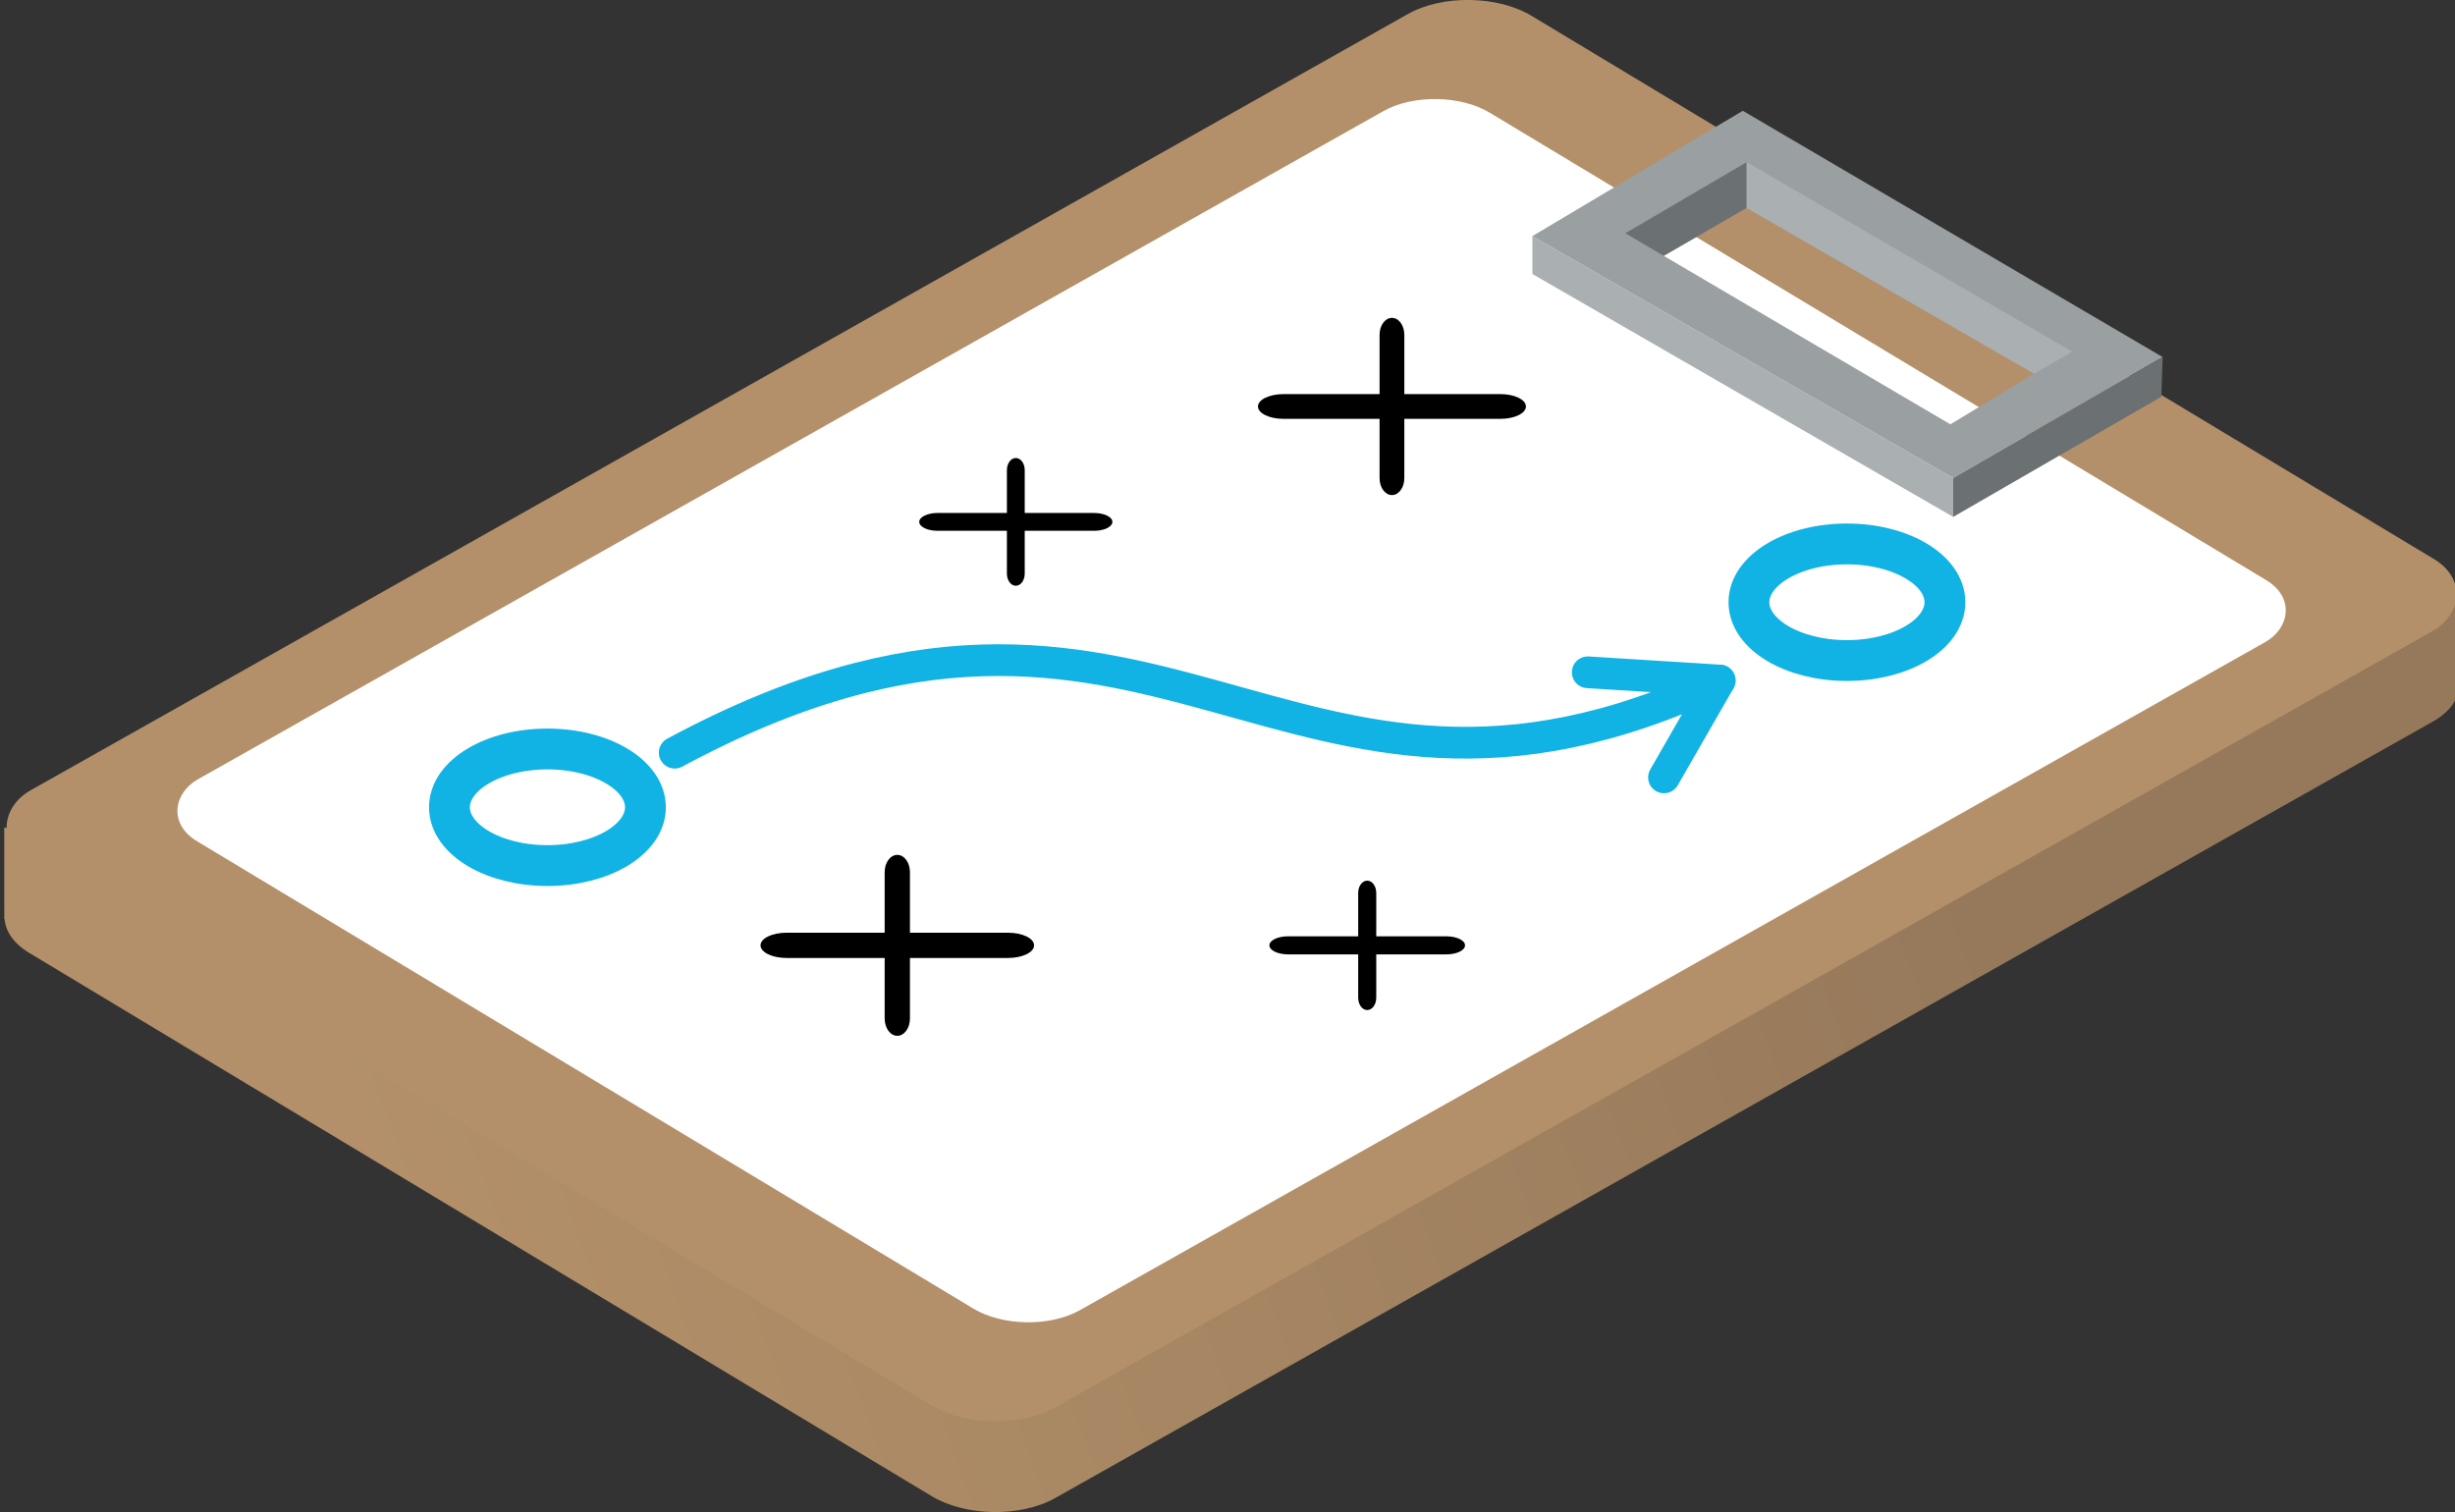
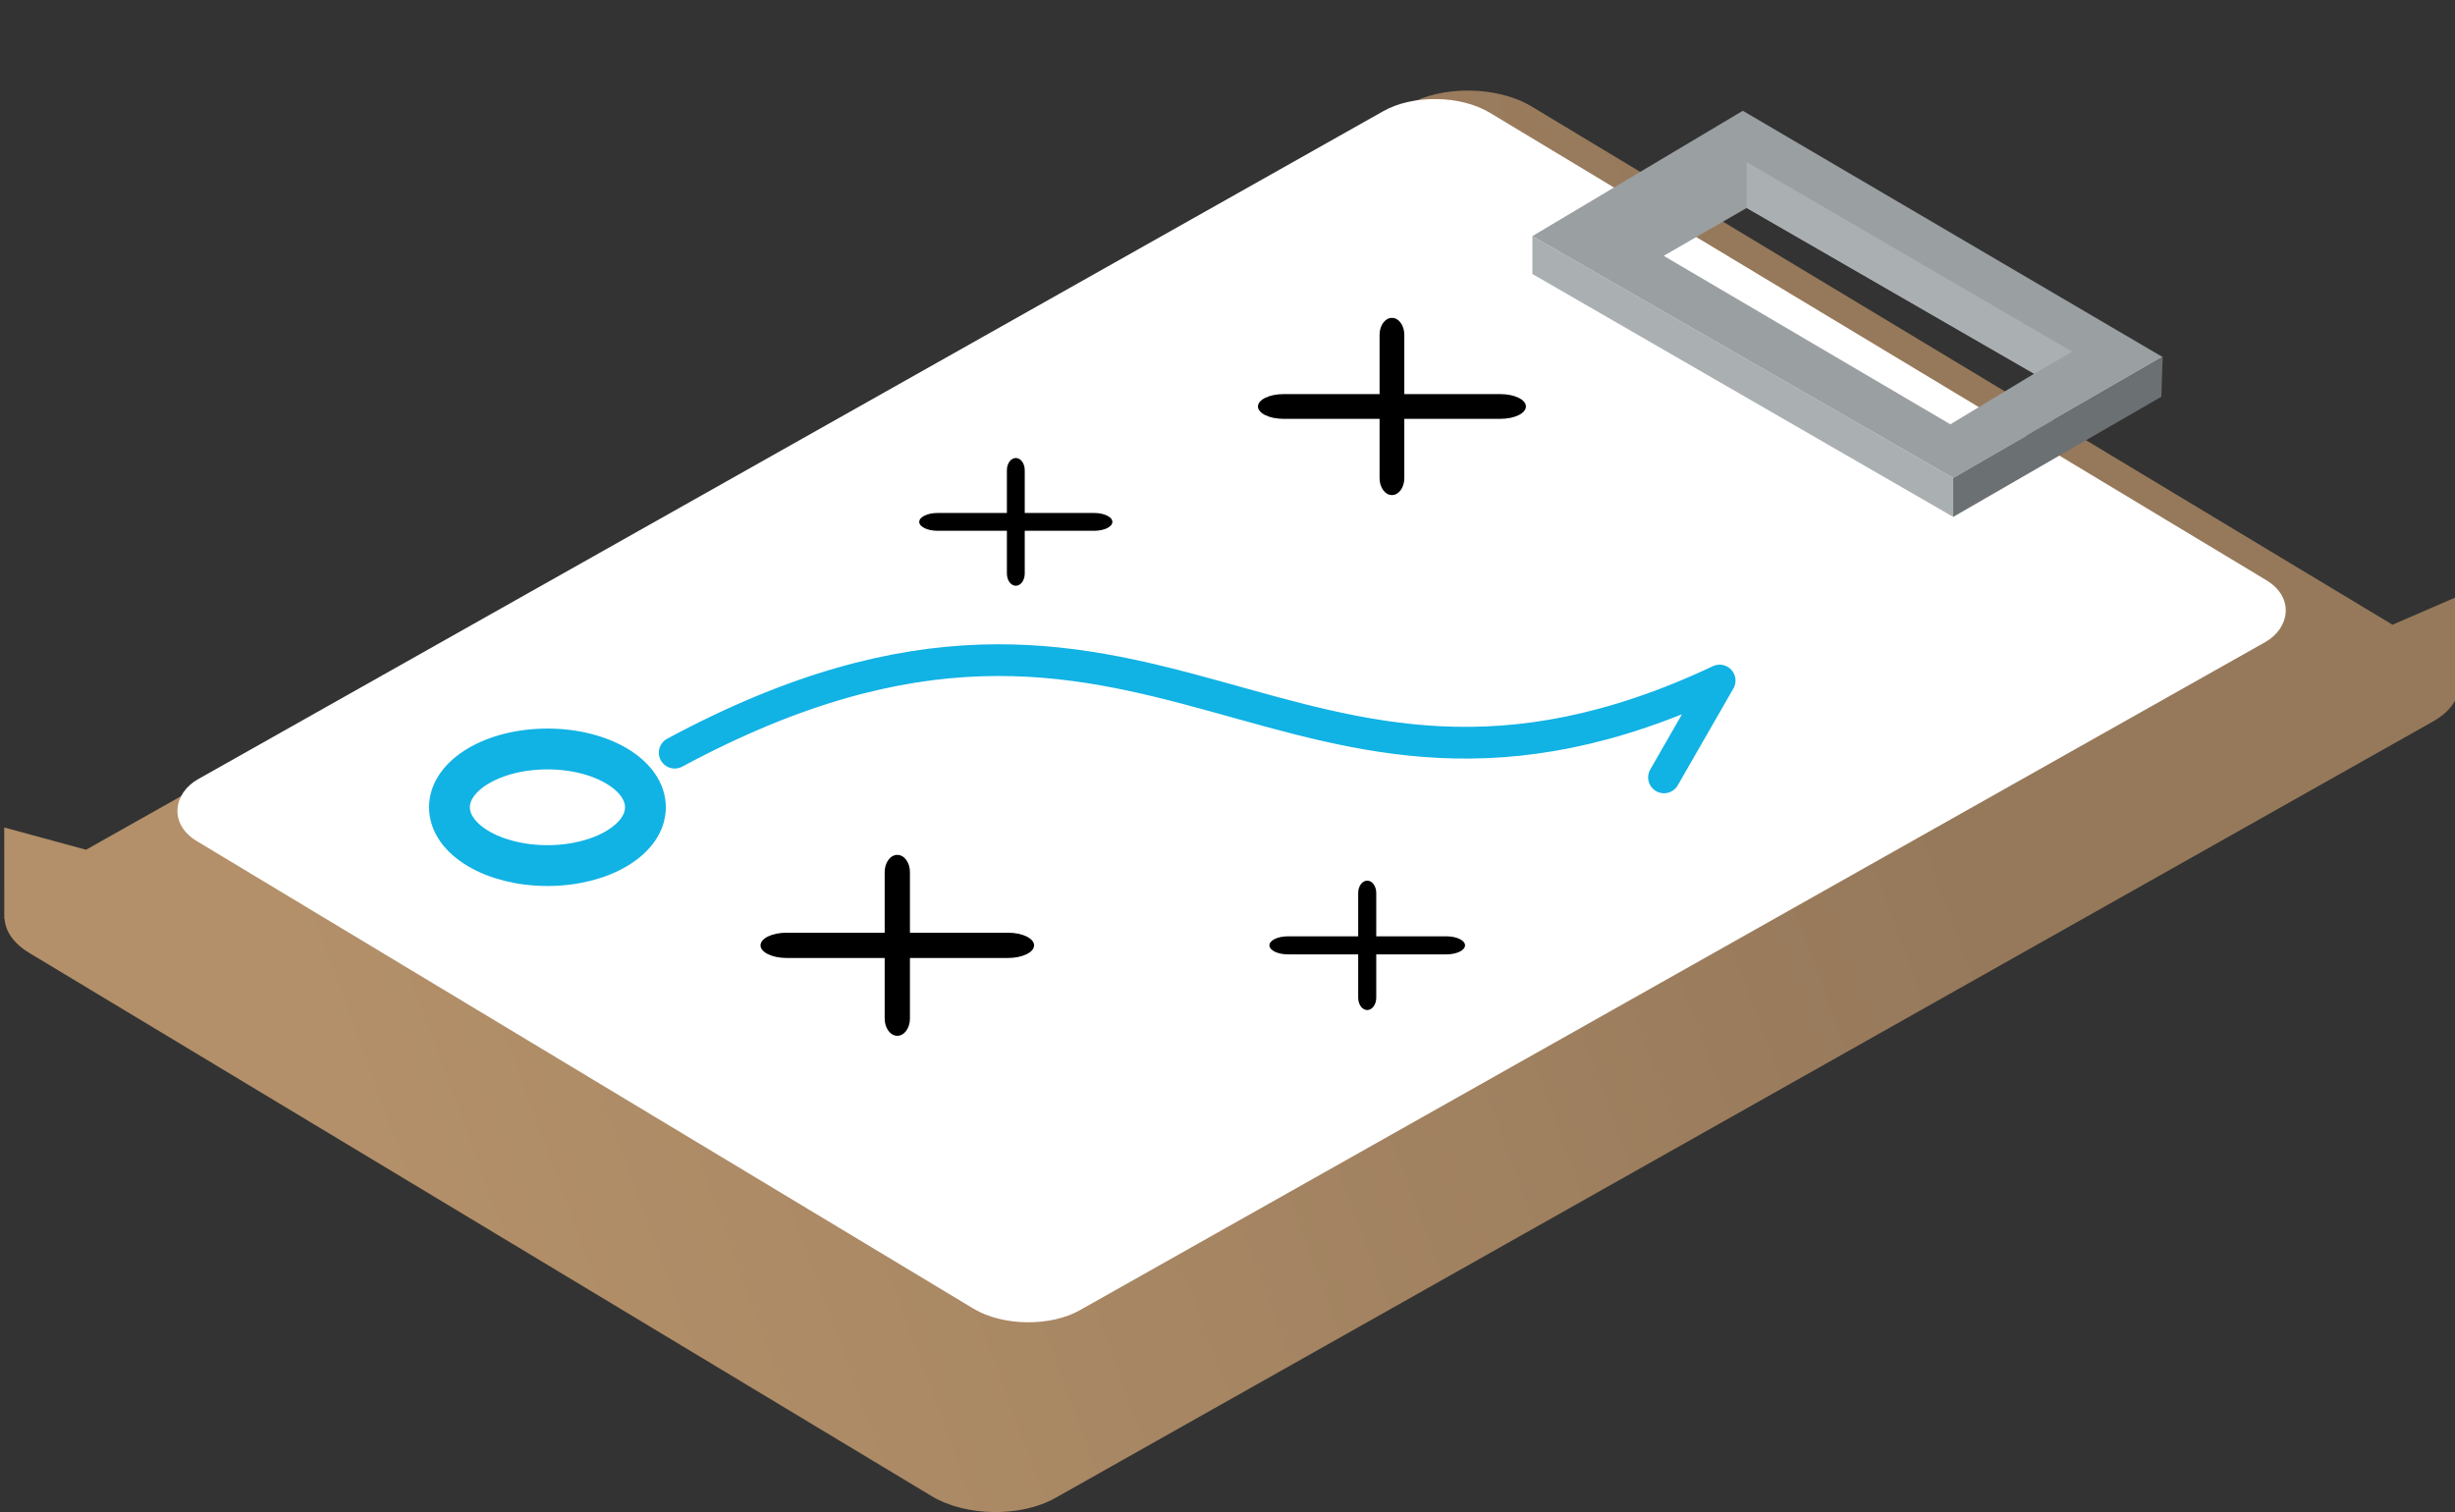
<svg xmlns="http://www.w3.org/2000/svg" xmlns:ns1="http://www.inkscape.org/namespaces/inkscape" xmlns:ns2="http://sodipodi.sourceforge.net/DTD/sodipodi-0.dtd" xmlns:xlink="http://www.w3.org/1999/xlink" width="423.322mm" height="260.795mm" viewBox="0 0 423.322 260.795" version="1.1" id="svg779" ns1:version="1.2.1 (9c6d41e410, 2022-07-14)" ns2:docname="svg-notas.svg">
  <rect x="0" y="0" width="423.322" height="260.795" fill="#333333" stroke="none" />
  <ns2:namedview id="namedview781" pagecolor="#ffffff" bordercolor="#000000" borderopacity="0.25" ns1:showpageshadow="2" ns1:pageopacity="0.0" ns1:pagecheckerboard="0" ns1:deskcolor="#d1d1d1" ns1:document-units="mm" showgrid="false" ns1:zoom="0.72515432" ns1:cx="639.17429" ns1:cy="400.60438" ns1:window-width="1920" ns1:window-height="1001" ns1:window-x="-9" ns1:window-y="-9" ns1:window-maximized="1" ns1:current-layer="layer1" />
  <defs id="defs776">
    <linearGradient ns1:collect="always" xlink:href="#linearGradient23127" id="linearGradient23129" x1="827.034" y1="545.818" x2="891.844" y2="444.006" gradientUnits="userSpaceOnUse" />
    <linearGradient ns1:collect="always" id="linearGradient23127">
      <stop style="stop-color:#b39069;stop-opacity:1;" offset="0" id="stop23123" />
      <stop style="stop-color:#96795b;stop-opacity:1;" offset="1" id="stop23125" />
    </linearGradient>
  </defs>
  <g ns1:label="Layer 1" ns1:groupmode="layer" id="layer1">
    <g id="g23788" transform="matrix(1.954,0,0,1.954,-393.286,-1158.477)">
      <path id="rect20184" style="fill:url(#linearGradient23129);fill-opacity:1;stroke:none;stroke-width:1.705;stroke-linecap:round;stroke-linejoin:round;stroke-opacity:1" d="m 788.16,395.477 c -1.14,1.14 -1.844,2.717 -1.844,4.464 l 0.002,133.94 -6.039,2.344 7.881,7.751 0.207,0.204 0.01,-0.026 c 1.121,1.025 2.601,1.664 4.246,1.664 l 92.913,-1.4e-4 c 3.494,0 6.308,-2.813 6.308,-6.307 l -8.5e-4,-139.571 c 0,-1.766 -0.722,-3.355 -1.884,-4.497 l 0.009,0.002 -7.923,-7.79 -0.764,5.979 -88.658,3.6e-4 c -1.747,0 -3.324,0.703 -4.464,1.843 z" transform="matrix(0.857,0.516,-0.871,0.491,0,0)" />
-       <rect style="fill:#b39069;fill-opacity:1;stroke:none;stroke-width:1.705;stroke-linecap:round;stroke-linejoin:round;stroke-opacity:1" id="rect19456" width="105.528" height="152.185" x="778.305" y="385.757" ry="6.307" transform="matrix(0.857,0.516,-0.871,0.491,0,0)" />
      <rect style="fill:#ffffff;fill-opacity:1;stroke:none;stroke-width:1.468;stroke-linecap:round;stroke-linejoin:round;stroke-opacity:1" id="rect20186" width="90.815" height="130.967" x="785.662" y="396.366" ry="5.428" transform="matrix(0.857,0.516,-0.871,0.491,0,0)" />
      <path style="fill:none;fill-opacity:1;stroke:#11b2e4;stroke-width:2.8;stroke-linecap:round;stroke-linejoin:round;stroke-dasharray:none;stroke-opacity:1" d="m 260.813,659.307 c 42.754,-23.002 53.606,11.822 92.212,-6.366 l -4.911,8.548" id="path20242" ns2:nodetypes="cc" />
-       <path style="fill:#11b2e4;fill-opacity:1;stroke:#11b2e4;stroke-width:2.8;stroke-linecap:round;stroke-linejoin:round;stroke-dasharray:none;stroke-opacity:1" d="m 353.025,652.941 -11.64,-0.728" id="path20293" />
      <path id="rect20347" style="fill:#000000;fill-opacity:1;stroke:none;stroke-width:1.355;stroke-linecap:round;stroke-linejoin:round;stroke-dasharray:none;stroke-opacity:1" d="m 324.106,620.931 c -0.605,0 -1.092,0.666 -1.092,1.492 v 5.236 h -8.475 c -1.25,0 -2.256,0.487 -2.256,1.092 0,0.605 1.006,1.092 2.256,1.092 h 8.475 v 5.236 c 0,0.827 0.487,1.492 1.092,1.492 0.605,0 1.092,-0.666 1.092,-1.492 v -5.236 h 8.475 c 1.25,0 2.256,-0.487 2.256,-1.092 0,-0.605 -1.006,-1.092 -2.256,-1.092 h -8.475 v -5.236 c 0,-0.827 -0.487,-1.492 -1.092,-1.492 z" />
      <path id="path20456" style="fill:#000000;fill-opacity:1;stroke:none;stroke-width:0.977;stroke-linecap:round;stroke-linejoin:round;stroke-dasharray:none;stroke-opacity:1" d="m 290.914,633.299 c -0.436,0 -0.787,0.48 -0.787,1.076 v 3.775 h -6.109 c -0.901,0 -1.626,0.351 -1.626,0.787 0,0.436 0.725,0.787 1.626,0.787 h 6.109 v 3.775 c 0,0.596 0.351,1.076 0.787,1.076 0.436,0 0.787,-0.48 0.787,-1.076 v -3.775 h 6.109 c 0.901,0 1.626,-0.351 1.626,-0.787 0,-0.436 -0.725,-0.787 -1.626,-0.787 h -6.109 v -3.775 c 0,-0.596 -0.351,-1.076 -0.787,-1.076 z" />
      <path id="path20458" style="fill:#000000;fill-opacity:1;stroke:none;stroke-width:1.383;stroke-linecap:round;stroke-linejoin:round;stroke-dasharray:none;stroke-opacity:1" d="m 280.456,668.329 c -0.617,0 -1.115,0.679 -1.115,1.523 v 5.346 h -8.652 c -1.276,0 -2.303,0.497 -2.303,1.115 0,0.617 1.027,1.115 2.303,1.115 h 8.652 v 5.346 c 0,0.844 0.497,1.523 1.115,1.523 0.617,0 1.115,-0.679 1.115,-1.523 v -5.346 h 8.652 c 1.276,0 2.303,-0.497 2.303,-1.115 0,-0.617 -1.027,-1.115 -2.303,-1.115 h -8.652 v -5.346 c 0,-0.844 -0.497,-1.523 -1.115,-1.523 z" />
      <path id="path20460" style="fill:#000000;fill-opacity:1;stroke:none;stroke-width:0.989;stroke-linecap:round;stroke-linejoin:round;stroke-dasharray:none;stroke-opacity:1" d="m 321.924,670.602 c -0.441,0 -0.797,0.486 -0.797,1.09 v 3.824 h -6.188 c -0.912,0 -1.647,0.356 -1.647,0.797 0,0.441 0.735,0.797 1.647,0.797 h 6.188 v 3.824 c 0,0.604 0.356,1.09 0.797,1.09 0.441,0 0.797,-0.486 0.797,-1.09 v -3.824 h 6.188 c 0.912,0 1.647,-0.356 1.647,-0.797 0,-0.441 -0.735,-0.797 -1.647,-0.797 h -6.188 v -3.824 c 0,-0.604 -0.356,-1.09 -0.797,-1.09 z" />
      <ellipse style="fill:none;fill-opacity:1;stroke:#11b2e4;stroke-width:3.603;stroke-linecap:round;stroke-linejoin:round;stroke-dasharray:none;stroke-opacity:1" id="path20514" cx="249.582" cy="664.127" rx="8.647" ry="5.146" />
-       <ellipse style="fill:none;fill-opacity:1;stroke:#11b2e4;stroke-width:3.603;stroke-linecap:round;stroke-linejoin:round;stroke-dasharray:none;stroke-opacity:1" id="ellipse20516" cx="364.256" cy="646.03" rx="8.647" ry="5.146" />
      <path style="fill:#aaafb2;fill-opacity:1;stroke:none;stroke-width:0.5;stroke-linecap:round;stroke-linejoin:round;stroke-dasharray:none;stroke-opacity:1" d="m 336.5,613.713 v 3.344 l 37.135,21.44 v -3.435 z" id="path21244" ns2:nodetypes="ccccc" />
      <path id="path21246" style="fill:#9a9fa2;fill-opacity:1;stroke:none;stroke-width:0.5;stroke-linecap:round;stroke-linejoin:round;stroke-dasharray:none;stroke-opacity:1" d="M 355.068,602.652 336.5,613.713 l 37.135,21.348 18.484,-10.67 z m 0.342,8.576 25.365,14.631 -7.391,4.467 -25.297,-14.871 z" />
      <path style="fill:#6b7073;fill-opacity:1;stroke:none;stroke-width:0.5;stroke-linecap:round;stroke-linejoin:round;stroke-dasharray:none;stroke-opacity:1" d="m 392.119,624.39 -18.484,10.671 v 3.435 l 18.367,-10.604 z" id="path21248" />
      <path style="fill:none;fill-opacity:1;stroke:none;stroke-width:0.5;stroke-linecap:round;stroke-linejoin:round;stroke-dasharray:none;stroke-opacity:1" d="m 344.699,613.463 10.814,-6.337 28.63,16.789 -10.758,6.411 z" id="path21250" ns2:nodetypes="ccccc" />
-       <path style="fill:#6b7073;fill-opacity:1;stroke:none;stroke-width:0.5;stroke-linecap:round;stroke-linejoin:round;stroke-dasharray:none;stroke-opacity:1" d="m 348.088,615.455 7.322,-4.227 v -4.042 l -10.711,6.277 z" id="path21252" />
      <path style="fill:#aaafb2;fill-opacity:1;stroke:none;stroke-width:0.5;stroke-linecap:round;stroke-linejoin:round;stroke-dasharray:none;stroke-opacity:1" d="m 355.41,611.228 v -4.042 l 28.733,16.729 -3.369,1.945 z" id="path21254" />
    </g>
  </g>
</svg>